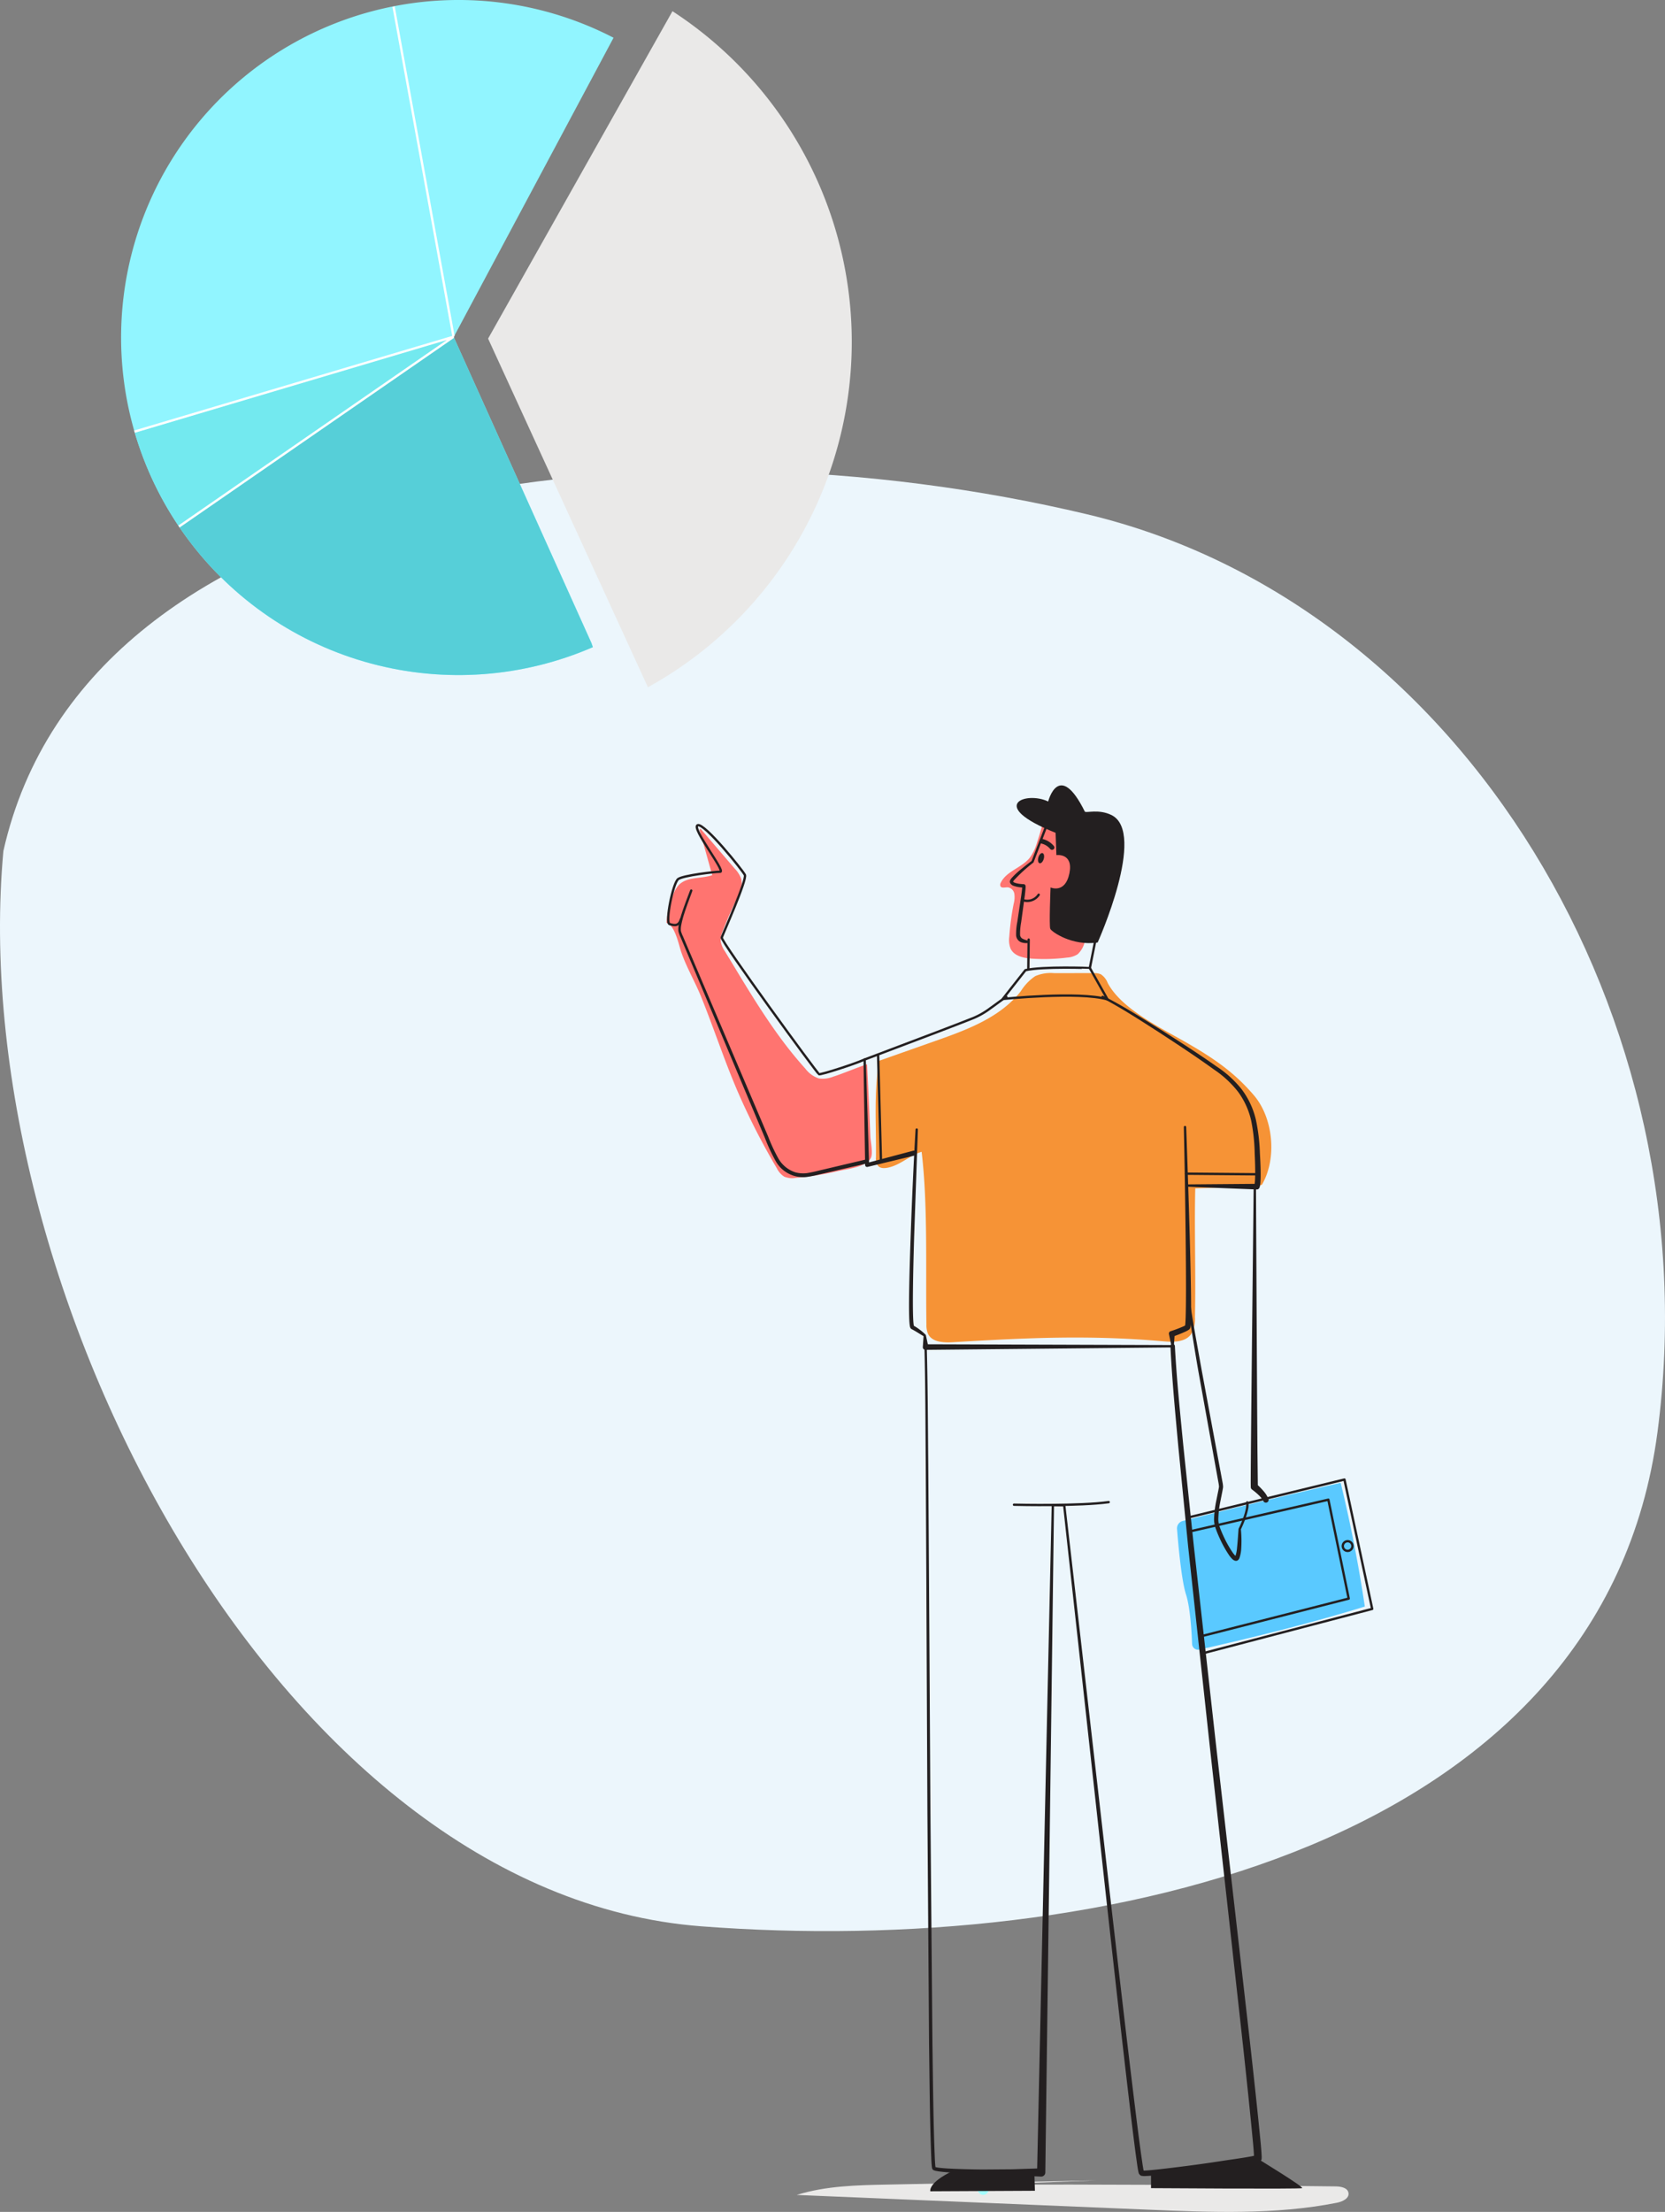
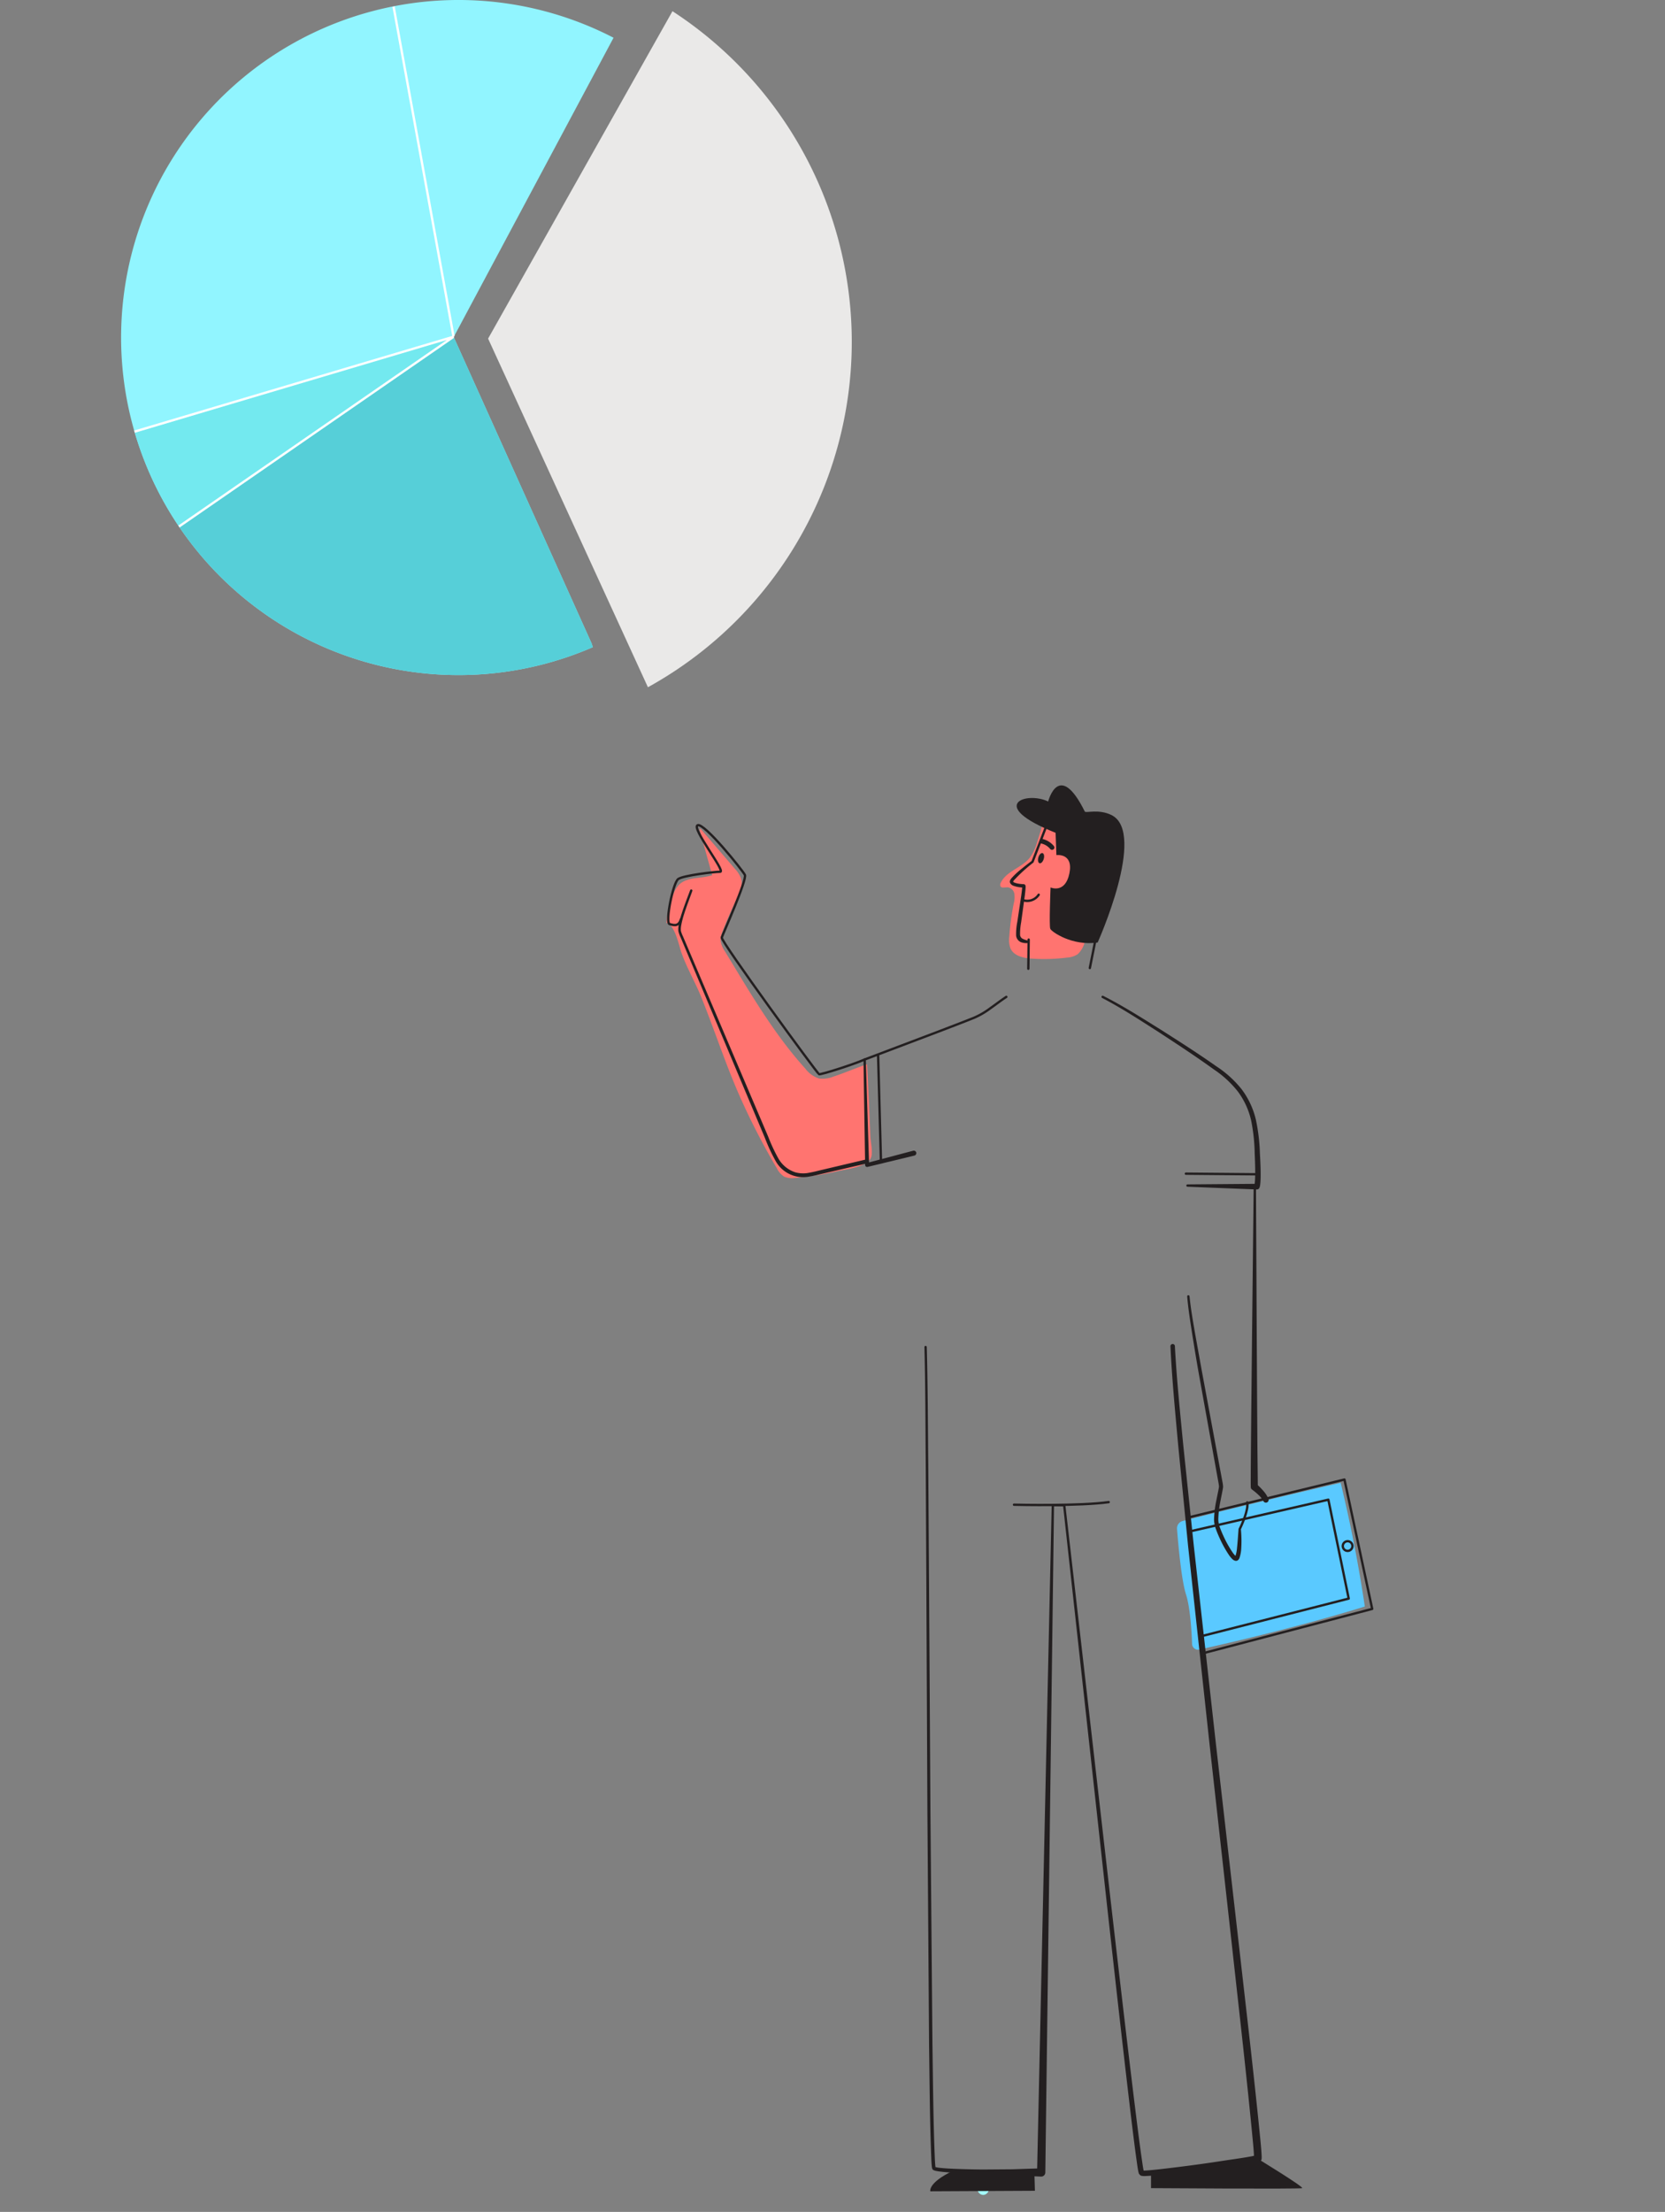
<svg xmlns="http://www.w3.org/2000/svg" width="354.922" height="471.318" viewBox="0 0 354.922 471.318">
  <rect x="0" y="0" width="354.922" height="471.318" fill="#808080" stroke="none" />
  <defs>
    <style>
      .cls-1 {
        fill: #91f5ff;
      }

      .cls-2 {
        fill: #ecf6fc;
        fill-rule: evenodd;
      }

      .cls-3 {
        clip-path: url(#clip-path);
      }

      .cls-4 {
        fill: #73e9ef;
      }

      .cls-5 {
        fill: #56cfd8;
      }

      .cls-13, .cls-14, .cls-6 {
        fill: none;
      }

      .cls-6 {
        stroke: #fff;
        stroke-miterlimit: 10;
      }

      .cls-13, .cls-6 {
        stroke-width: 0.5px;
      }

      .cls-7 {
        fill: #eae9e8;
      }

      .cls-8 {
        fill: #a3ffff;
      }

      .cls-9 {
        fill: #5ac9ff;
      }

      .cls-10 {
        fill: #ff7470;
      }

      .cls-11 {
        fill: #f69336;
      }

      .cls-12 {
        fill: #231f20;
      }

      .cls-13, .cls-14 {
        stroke: #231f20;
        stroke-linecap: round;
        stroke-linejoin: round;
      }
    </style>
    <clipPath id="clip-path">
      <path class="cls-1" d="M96.686,71.758l29.399,65.282.293.857A71.923,71.923,0,1,1,130.787,8.042l-.061.117L96.687,71.87" />
    </clipPath>
  </defs>
  <title>Explore_Data_Discovery</title>
  <g id="Layer_2" data-name="Layer 2">
    <g id="Layer_1-2" data-name="Layer 1">
-       <path id="Fill-1-Copy-3" class="cls-2" d="M.72,181.346c17.986-79.888,139.402-93.581,231.03-71.757,80.053,19.066,133.23,107.382,121.57,195.58C341.701,393.068,235.392,417.041,149.452,410.459,59.061,403.537-7.725,273.893.72,181.346" />
      <g>
        <path class="cls-1" d="M96.686,71.758l29.399,65.282.293.857A71.923,71.923,0,1,1,130.787,8.042l-.061.117L96.687,71.87" />
        <g class="cls-3">
          <polygon class="cls-4" points="34.703 114.439 96.686 71.758 26.376 92.922 34.703 114.439" />
          <path class="cls-5" d="M96.686,71.758l34.101,67.031S71.355,169.755,34.703,114.439Z" />
          <g>
            <line class="cls-6" x1="83.899" y1="1.409" x2="96.686" y2="71.758" />
            <polyline class="cls-6" points="37.595 112.577 96.686 71.758 28.33 92.074" />
          </g>
        </g>
      </g>
      <path class="cls-7" d="M138.115,146.439A84.049,84.049,0,0,0,143.347,2.386L104.046,72.151Z" />
-       <path class="cls-7" d="M233.759,464.604l-44.663.889c-6.485.129-13.072.274-19.263,2.207l75.122,3.15c13.37.561,26.889,1.111,40.017-1.481,1.185-.234,2.679-.919,2.48-2.111-.182-1.092-1.607-1.361-2.714-1.375q-37.577-.478-75.158-.377" />
      <path class="cls-8" d="M209.584,467.697a1.251,1.251,0,0,0,0-2.5,1.251,1.251,0,0,0,0,2.5Z" />
      <path class="cls-9" d="M252.116,324.095c10.644-2.711,23.124-5.709,33.673-8.135q3.162,13.057,5.145,26.363c-11.204,3.474-23.72,6.576-35.26,9.176a1.28,1.28,0,0,1-1.562-1.205c-.093-2.573-.389-7.729-1.3-10.563-.983-3.057-1.664-10.798-1.909-13.942A1.615,1.615,0,0,1,252.116,324.095Z" />
      <path class="cls-10" d="M222.958,172.759q-.792,3.394-1.877,6.707a10.193,10.193,0,0,1-1.612,3.36c-1.725,2.106-4.924,2.79-6.123,5.242a.891.891,0,0,0-.099.733c.238.534,1.022.24,1.6.272a1.663,1.663,0,0,1,1.379,1.392,5.267,5.267,0,0,1-.142,2.1,56.491,56.491,0,0,0-.939,7.018,5.155,5.155,0,0,0,.263,2.524c.738,1.603,2.76,2.038,4.502,2.156a39.196,39.196,0,0,0,7.549-.218,4.716,4.716,0,0,0,2.26-.714,5.135,5.135,0,0,0,1.556-2.924c1.673-6.126,3.161-12.308,4.307-18.558.379-2.068.681-4.365-.436-6.137-1.129-1.79-3.34-2.47-5.365-3.018a13.644,13.644,0,0,0-3.979-.663,4.637,4.637,0,0,0-3.57,1.633" />
      <path class="cls-10" d="M149.338,176.591l7.291,8.506a6.15,6.15,0,0,1,1.314,2.02c.5,1.551-.281,3.191-.998,4.654q-1.567,3.199-2.846,6.529a5.097,5.097,0,0,0-.476,2.212,5.181,5.181,0,0,0,.898,2.183c5.266,8.655,10.344,17.487,17.14,25.001a5.984,5.984,0,0,0,2.915,2.11,6.08,6.08,0,0,0,3.089-.407c2.053-.646,5.112-1.967,7.166-2.614q.264,5.074.484,10.151.113,2.611.215,5.222c.045,1.148.608,3.548.106,4.582-.948,1.954-5.229,2.383-7.066,2.81a64.34,64.34,0,0,1-8.987,1.432,4.341,4.341,0,0,1-2.437-.273,4.422,4.422,0,0,1-1.557-1.788,147.134,147.134,0,0,1-8.285-16.207c-2.879-6.668-5.126-13.585-7.847-20.316-1.3-3.215-3.164-6.343-4.261-9.597-.514-1.526-1.291-5.468-3.006-6.125a.54.54,0,0,0-.121-.02,19.323,19.323,0,0,1,1.461-6.115,6.06,6.06,0,0,1,1.182-1.98c1.757-1.793,4.732-1.27,7.11-2.075l-2.715-9.721" />
-       <path class="cls-11" d="M187.419,226.026c-1.198,6.976-.604,13.519-.69,20.597a2.595,2.595,0,0,0,.422,1.779c.649.74,1.831.519,2.773.236,2.32-.697,4.214-2.513,6.534-3.209,1.37,11.31.836,25.366,1.024,36.757a4.845,4.845,0,0,0,.335,2.025c.855,1.789,3.31,1.913,5.289,1.795,15.83-.948,29.071-1.582,44.869-.198,2.116.185,4.632.224,5.897-1.482a6.25,6.25,0,0,0,.845-3.633c.216-8.66-.142-18.81.074-27.47,2.879-.116,13.939-.317,14.222-.802,3.227-5.532,2.442-14.16-1.719-19.028S258.851,225.603,253.311,222.39s-14.207-7.288-17.194-12.952a3.857,3.857,0,0,0-1.472-1.845,3.483,3.483,0,0,0-1.514-.239c-2.245-.018-6.187.022-8.431.004a8.373,8.373,0,0,0-4.021.635,10.771,10.771,0,0,0-3.082,3.222c-4.36,5.577-11.407,8.192-18.083,10.547l-12.094,4.266" />
      <path class="cls-12" d="M197.556,287.02c.227,8.263.232,16.5.314,24.75l.163,24.742.303,49.482.428,49.48c.123,8.242.176,16.501.521,24.719.031.505.057,1.035.121,1.501.001.044.031.166.003.081a.093.093,0,0,0-.071-.035c-.01 0.0.018.003.024.006a1.995,1.995,0,0,0,.268.075c.237.043.48.079.732.107,1.003.111,2.032.161,3.056.208q3.078.125,6.17.145l6.18-.046,6.178-.202h.001l-.878.863,3.116-142.194 0-.006a.25.25,0,0,1,.25-.245h0l2.427.037.006 0a.236.236,0,0,1,.228.189l0.0 0,9.738,84.972c1.636,14.155,3.274,28.31,5.005,42.451.436,3.535.875,7.07,1.356,10.596l.382,2.637c.07.431.139.887.232,1.277l.016.057c-.029-.016.09.104-.101-.105-.174-.073-.014-.023-.037-.04l.059-.003c.088-.007.134.007.254-.003l.653-.042c1.758-.144,3.53-.363,5.294-.573,3.532-.429,7.061-.904,10.575-1.451,1.756-.271,3.52-.504,5.259-.8.428-.078.875-.144,1.28-.237l.31-.065c.046-.01.117-.022.142-.032a.191.191,0,0,1,.052-.017.228.228,0,0,1,.056-.002c-.034.031.119-.066-.067.072-.344.427-.21.467-.24.421l0-.215c-.026-.83-.107-1.735-.179-2.611-1.336-14.157-2.984-28.327-4.535-42.486l-4.729-42.486-4.604-42.503-2.093-21.277c-.642-7.101-1.338-14.187-1.673-21.335a.473.473,0,0,1,.945-.047l0.0.009c.377,7.085,1.118,14.183,1.804,21.268l2.227,21.253,4.742,42.481,4.861,42.471c1.596,14.164,3.286,28.3,4.672,42.512.076.898.16,1.768.194,2.718a3.404,3.404,0,0,1-.011.452c-.034.009.094.105-.278.582-.218.177-.133.081-.215.134l-.261.101-.266.086c-.082.022-.122.026-.184.04l-.345.068c-.466.099-.901.158-1.35.234-1.779.275-3.547.508-5.319.732q-5.314.669-10.638,1.208c-1.781.174-3.545.357-5.359.469l-.696.031a3.435,3.435,0,0,1-.503-.025l-.136-.017c-.13-.056.101.099-.325-.132-.475-.517-.228-.351-.324-.466l-.038-.132c-.123-.526-.177-.936-.25-1.393l-.373-2.661c-.466-3.54-.889-7.078-1.309-10.617-1.668-14.156-3.241-28.318-4.813-42.482L226.61,320.799v-0l.233.189-2.409-.036h-0l.25-.25-1.859,142.225a.878.878,0,0,1-.878.863h-.001L209.565,463.265c-2.063-.088-4.127-.153-6.193-.287-1.034-.069-2.065-.138-3.109-.274q-.391-.05-.795-.133a2.084,2.084,0,0,1-.467-.156.6.6,0,0,1-.14-.085.971.971,0,0,1-.132-.219.905.905,0,0,1-.071-.296c-.076-.555-.095-1.057-.128-1.58-.334-8.263-.375-16.502-.485-24.752l-.355-49.484-.23-49.483-.126-24.741c-.069-8.243-.063-16.503-.277-24.728l-0-.012a.25.25,0,0,1,.5-.013Z" />
      <path class="cls-13" d="M216.15,320.627c1.107.037,14.135.295,20.188-.554" />
      <path class="cls-12" d="M220.498,463.022c0,.446.111,3.791.111,3.791l-22.298.111s-.557-1.784,4.794-4.348" />
      <path class="cls-12" d="M245.36,462.91v3.345s31.774.223,32.22,0-9.478-6.275-9.478-6.275" />
      <path class="cls-13" d="M184.315,225.763c-2.594,1.133-9.344,3.258-9.719,3.133S153.596,200.521,153.846,199.771s5.436-12.341,4.936-13.341S150.145,175.314,148.718,175.84s6.057,9.914,4.807,9.914-7.812.79-8.937,1.54-2.826,9.294-1.867,9.602c1.206.388,2.002.388,2.449-1.054" />
      <path class="cls-12" d="M147.581,189.856c-.589,1.62-1.212,3.218-1.73,4.846a19.344,19.344,0,0,0-.639,2.458,4.281,4.281,0,0,0-.07,1.201,6.495,6.495,0,0,0,.429,1.127l4.04,9.49,8.08,18.981,4.04,9.491,2.02,4.746a36.8,36.8,0,0,0,2.15,4.614,6.452,6.452,0,0,0,3.681,3.004,6.387,6.387,0,0,0,2.405.161,24.788,24.788,0,0,0,2.474-.521l10.038-2.368a.432.432,0,0,1,.198.84l-.002.001-10.048,2.323a25.226,25.226,0,0,1-2.572.526,6.705,6.705,0,0,1-6.829-3.556,37.194,37.194,0,0,1-2.185-4.731l-1.998-4.752-3.997-9.505-7.994-19.011-3.997-9.506a6.56,6.56,0,0,1-.467-1.281,4.752,4.752,0,0,1,.078-1.363,19.819,19.819,0,0,1,.668-2.526c.532-1.646,1.166-3.25,1.758-4.858a.25.25,0,1,1,.47.171Z" />
      <line class="cls-13" x1="232.315" y1="206.267" x2="233.466" y2="200.516" />
      <line class="cls-13" x1="219.203" y1="206.421" x2="219.279" y2="200.209" />
      <path class="cls-12" d="M223.076,176.61l-2.74,7.097a.259.259,0,0,1-.081.11l-.001.001a33.37,33.37,0,0,0-4.105,3.747,2.734,2.734,0,0,0-.165.24c-.011.044-.025.057-.019.064a.757.757,0,0,0,.34.219,5.272,5.272,0,0,0,1.282.269l.338.03.168.009.081.003.036.001.036.002a.42.42,0,0,1,.298.177.678.678,0,0,1,.083.377l-.005.196-.025.366c-.042.479-.098.948-.156,1.418l-.767,5.6a13.305,13.305,0,0,0-.228,2.686,1.007,1.007,0,0,0,.526.8,5.256,5.256,0,0,0,1.209.417.254.254,0,0,1,.185.308.26.26,0,0,1-.219.191,3.174,3.174,0,0,1-1.533-.184,1.721,1.721,0,0,1-1.015-1.412,13.3,13.3,0,0,1,.261-2.924l.833-5.58c.063-.464.124-.929.169-1.387l.028-.338.006-.156c.018-.018-.044-.164.044.03a.326.326,0,0,0,.269.144c.03-.002-.007-.001-.007-.001l-.052-.001-.095-.005-.185-.013-.365-.036a5.893,5.893,0,0,1-1.468-.334,1.232,1.232,0,0,1-.73-.641.796.796,0,0,1,.063-.615,3.188,3.188,0,0,1,.235-.341,16.579,16.579,0,0,1,2.109-1.971c.733-.601,1.475-1.182,2.233-1.75l.001-.001-.081.109,2.752-7.127a.25.25,0,0,1,.466.18Z" />
      <path class="cls-13" d="M218.039,191.806a2.919,2.919,0,0,0,3.375-1.156" />
      <path class="cls-14" d="M222.092,179.255a3.959,3.959,0,0,1,2.166,1.331" />
      <ellipse class="cls-12" cx="221.917" cy="182.861" rx="1.124" ry="0.595" transform="translate(-16.256 343.979) rotate(-73.566)" />
      <path class="cls-12" d="M231.249,172.939c-5.531-11.163-7.814-2.153-7.814-2.153-4.692-2.261-13.17.791,1.583,6.67l.17,4.748s3.674-.509,2.77,3.9-4.013,2.996-4.013,2.996-.339,8.196-.057,8.818,4.611,3.704,10.094,2.913c0,0,10.523-23.372,2.968-27.15C234.217,172.332,231.553,173.276,231.249,172.939Z" />
      <polyline class="cls-13" points="253.206 323.371 286.592 315.263 292.506 342.83 256.45 352.273" />
      <polyline class="cls-13" points="256.068 348.648 287.502 340.63 283.163 319.556 253.588 326.328" />
      <circle class="cls-13" cx="287.268" cy="329.436" r="1.032" />
      <path class="cls-12" d="M235.159,212.196c4.254,2.153,8.243,4.7,12.267,7.202,3.997,2.542,7.988,5.087,11.871,7.822a22.985,22.985,0,0,1,5.343,4.832,17.376,17.376,0,0,1,3.077,6.56,40.198,40.198,0,0,1,.851,7.132c.067,1.187.128,2.374.153,3.569.009.598.017,1.196-.002,1.803-.007.303-.021.607-.048.92-.011.154-.032.316-.053.478-.016.088-.026.165-.049.262l-.04.151a.86.86,0,0,1-.142.293l-.031.037a.544.544,0,0,1-.436.195l-.015-.001-14.775-.578a.25.25,0,0,1,.008-.5l14.786-.12-.451.194-.026.03c-.105.16-.047.081-.058.088l.017-.063.034-.173.049-.403c.027-.276.045-.563.055-.851.025-.576.025-1.161.023-1.746-.01-1.171-.055-2.348-.108-3.525a39.25,39.25,0,0,0-.737-6.953,16.393,16.393,0,0,0-2.828-6.233,22.108,22.108,0,0,0-5.09-4.707c-3.822-2.763-7.783-5.359-11.741-7.945-3.979-2.544-7.952-5.146-12.12-7.32l-.011-.006a.25.25,0,0,1,.228-.445Z" />
-       <path class="cls-12" d="M195.664,240.686l-.793,22.667c-.112,3.778-.212,7.556-.257,11.332-.019,1.887-.032,3.777.021,5.653.016.468.035.936.071,1.395.018.228.042.456.077.661l.03.134.01.025s.005.017-.003.003a.226.226,0,0,0-.077-.088c-.045-.028-.07-.031-.038-.017l.042.022.083.045.163.091a12.18,12.18,0,0,1,2.288,1.767l.002.002a.22.22,0,0,1,.086.132l.01.048.52,2.431 0.0.002-.596-.553,52.666.17h.002l-.248.267-.545-2.607-0-.002a.525.525,0,0,1,.347-.605l.076-.025a27.392,27.392,0,0,0,2.636-.997,3.852,3.852,0,0,0,.535-.288.447.447,0,0,0-.113.109.717.717,0,0,0-.052.104l.005-.021.022-.134.034-.332c.038-.459.056-.939.073-1.416.06-1.914.066-3.844.071-5.771.004-3.855-.031-7.714-.075-11.572q-.137-11.575-.382-23.151a.25.25,0,0,1,.5-.015q.421,11.573.753,23.148c.105,3.859.202,7.719.26,11.582.026,1.933.051,3.863.021,5.807-.009.488-.02.973-.053,1.476l-.033.388-.034.224-.039.155a.867.867,0,0,1-.252.368,4.719,4.719,0,0,1-.727.417,28.32,28.32,0,0,1-2.758,1.096l.423-.63-0.0.002-.194,2.656-.003.036a.25.25,0,0,1-.246.231l-.002,0-52.664.521-.03 0a.56.56,0,0,1-.567-.554l0-.002.169-2.48.096.18-.002-.002c-.812-.471-1.602-.992-2.393-1.428l-.148-.079-.074-.038-.037-.019a.573.573,0,0,1-.105-.072.689.689,0,0,1-.135-.155.569.569,0,0,1-.036-.079l-.051-.141-.047-.212c-.044-.261-.066-.504-.085-.747-.036-.484-.052-.961-.065-1.437-.043-1.903-.02-3.795.01-5.688.066-3.785.187-7.565.32-11.345q.393-11.34,1.035-22.666a.25.25,0,0,1,.499.024Z" />
      <path class="cls-12" d="M214.643,212.633c-1.135.739-2.231,1.602-3.367,2.395a17.052,17.052,0,0,1-3.625,2.104c-2.573,1.028-5.155,2.008-7.737,2.996l-15.511,5.869-.001 0.0.162-.24.7,22.466v.001l-.527-.4,9.905-2.621a.533.533,0,1,1,.273,1.03l-.011.003-9.959,2.408-.014.003a.415.415,0,0,1-.501-.306.436.436,0,0,1-.012-.098v-.001l-.354-22.474a.253.253,0,0,1,.162-.24l.001-0,15.509-5.868c2.58-.987,5.167-1.969,7.727-2.992a16.564,16.564,0,0,0,3.525-2.05c1.131-.789,2.209-1.64,3.39-2.41a.25.25,0,0,1,.273.419l-0,0Z" />
      <line class="cls-13" x1="187.189" y1="225.017" x2="187.784" y2="247.215" />
      <line class="cls-13" x1="252.792" y1="250.088" x2="267.83" y2="250.218" />
-       <path class="cls-13" d="M218.589,206.727l-4.831,6.135s16.18-1.687,22.315.077l-3.757-6.671S222.27,205.884,218.589,206.727Z" />
      <path class="cls-12" d="M267.735,253.067l.163,31.874.091,15.936.054,7.967.087,7.874-.287-.504.001.001a14.171,14.171,0,0,1,1.407,1.405,6.331,6.331,0,0,1,1.139,1.756.589.589,0,0,1-1.07.49l-.019-.037a5.261,5.261,0,0,0-1.032-1.286,12.851,12.851,0,0,0-1.357-1.132l-0-0-.062-.05a.61.61,0,0,1-.225-.454c-.021-.762-.014-1.423-.012-2.082l.01-1.995.03-3.986.073-7.969.163-15.936.345-31.871a.25.25,0,0,1,.5,0Z" />
      <path class="cls-12" d="M253.569,276.232c.26,2.634.735,5.282,1.183,7.916l1.424,7.903,2.934,15.795,1.472,7.904a6.242,6.242,0,0,1,.137,1.098c-.043.396-.111.705-.176,1.042l-.387,1.966a21.757,21.757,0,0,0-.454,3.894,4.998,4.998,0,0,0,.373,1.811c.219.61.48,1.216.758,1.813a23.636,23.636,0,0,0,1.918,3.426,5.008,5.008,0,0,0,.579.699c.084.093.226.155.16.134-.031-.032-.227.07-.205.065.009-.04.027-.024.051-.093a7.064,7.064,0,0,0,.359-1.804c.139-1.304.217-2.639.319-3.968l0-.001.002-.027a.254.254,0,0,1,.024-.09,22.949,22.949,0,0,0,1.123-2.729,11.343,11.343,0,0,0,.383-1.41,4.024,4.024,0,0,0,.082-1.393l-.001-.006a.25.25,0,0,1,.493-.083l0.0.001a4.469,4.469,0,0,1-.083,1.576,11.826,11.826,0,0,1-.399,1.472,23.565,23.565,0,0,1-1.15,2.795l.026-.117 0.0.002a25.097,25.097,0,0,1,.081,4.059,7.526,7.526,0,0,1-.39,2.127,1.502,1.502,0,0,1-.209.334.738.738,0,0,1-.274.203.755.755,0,0,1-.367.037,1.335,1.335,0,0,1-.681-.387,5.849,5.849,0,0,1-.7-.846,24.483,24.483,0,0,1-1.985-3.585c-.283-.619-.55-1.245-.78-1.896a5.95,5.95,0,0,1-.415-2.105,22.478,22.478,0,0,1,.491-4.072l.399-1.973c.065-.319.135-.666.167-.936a6.793,6.793,0,0,0-.122-.887l-1.428-7.9-2.851-15.816c-.461-2.639-.894-5.283-1.315-7.93-.408-2.652-.842-5.288-1.066-7.989a.25.25,0,0,1,.498-.045Z" />
    </g>
  </g>
</svg>